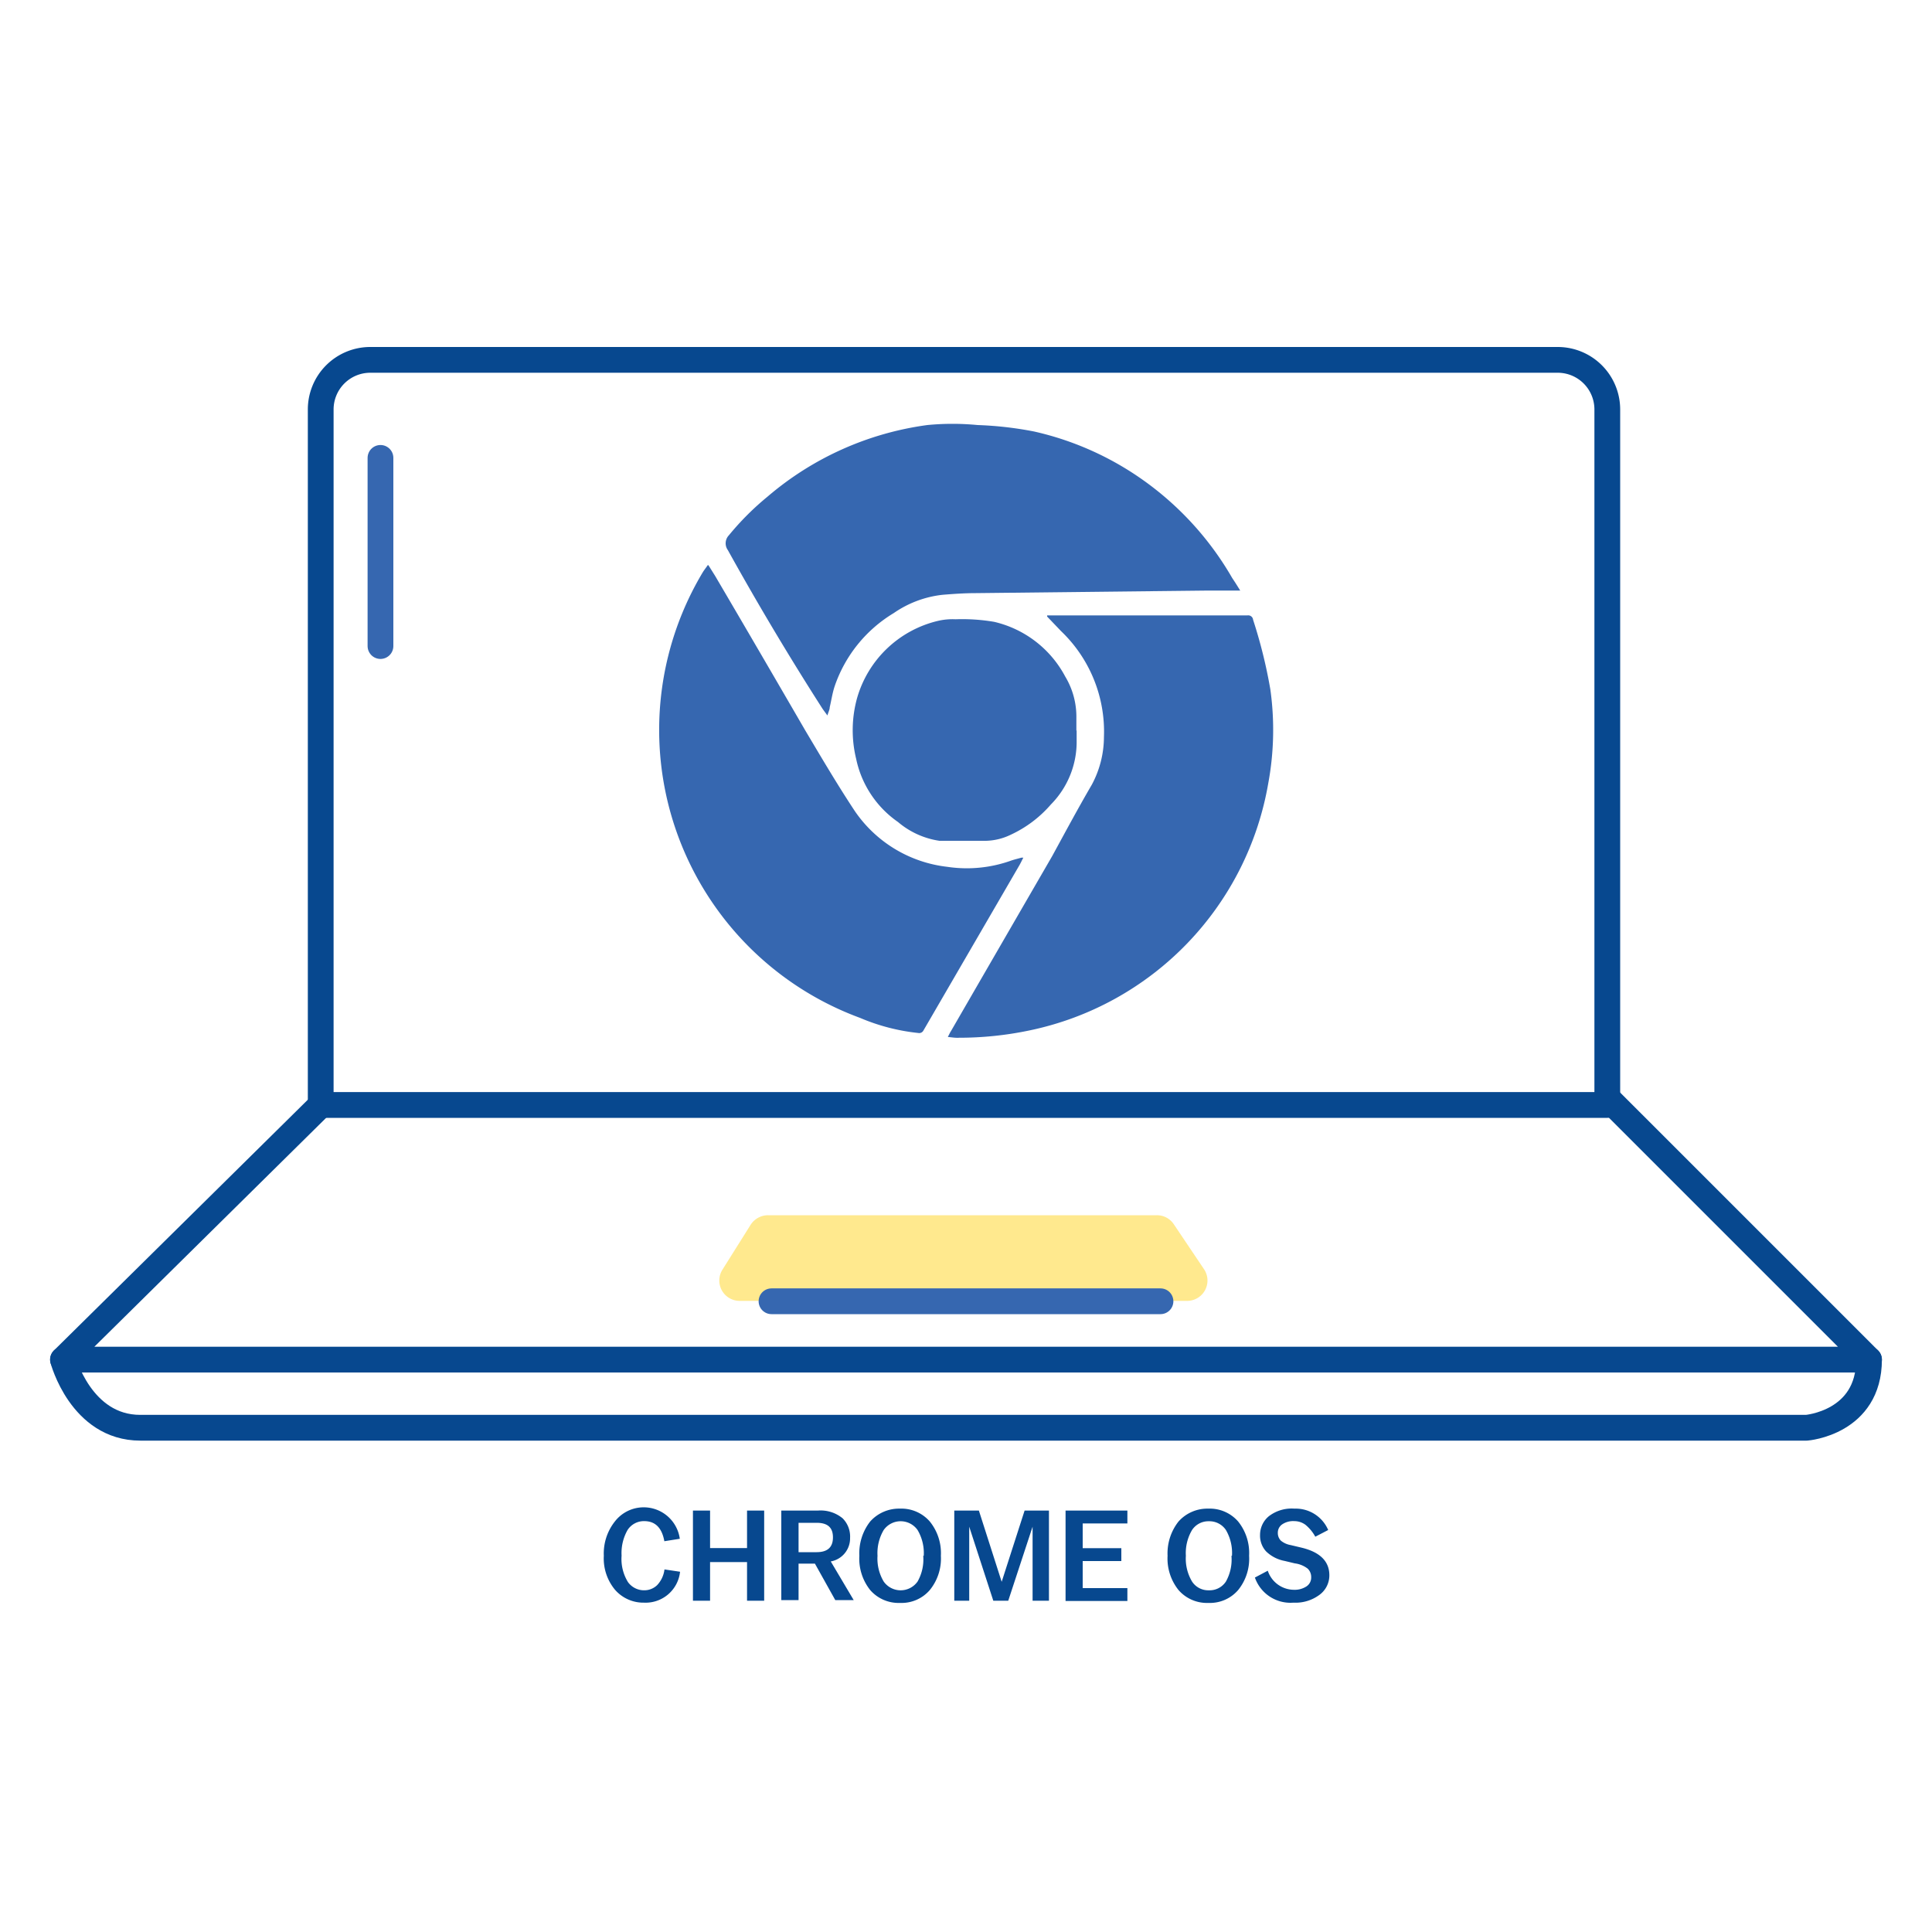
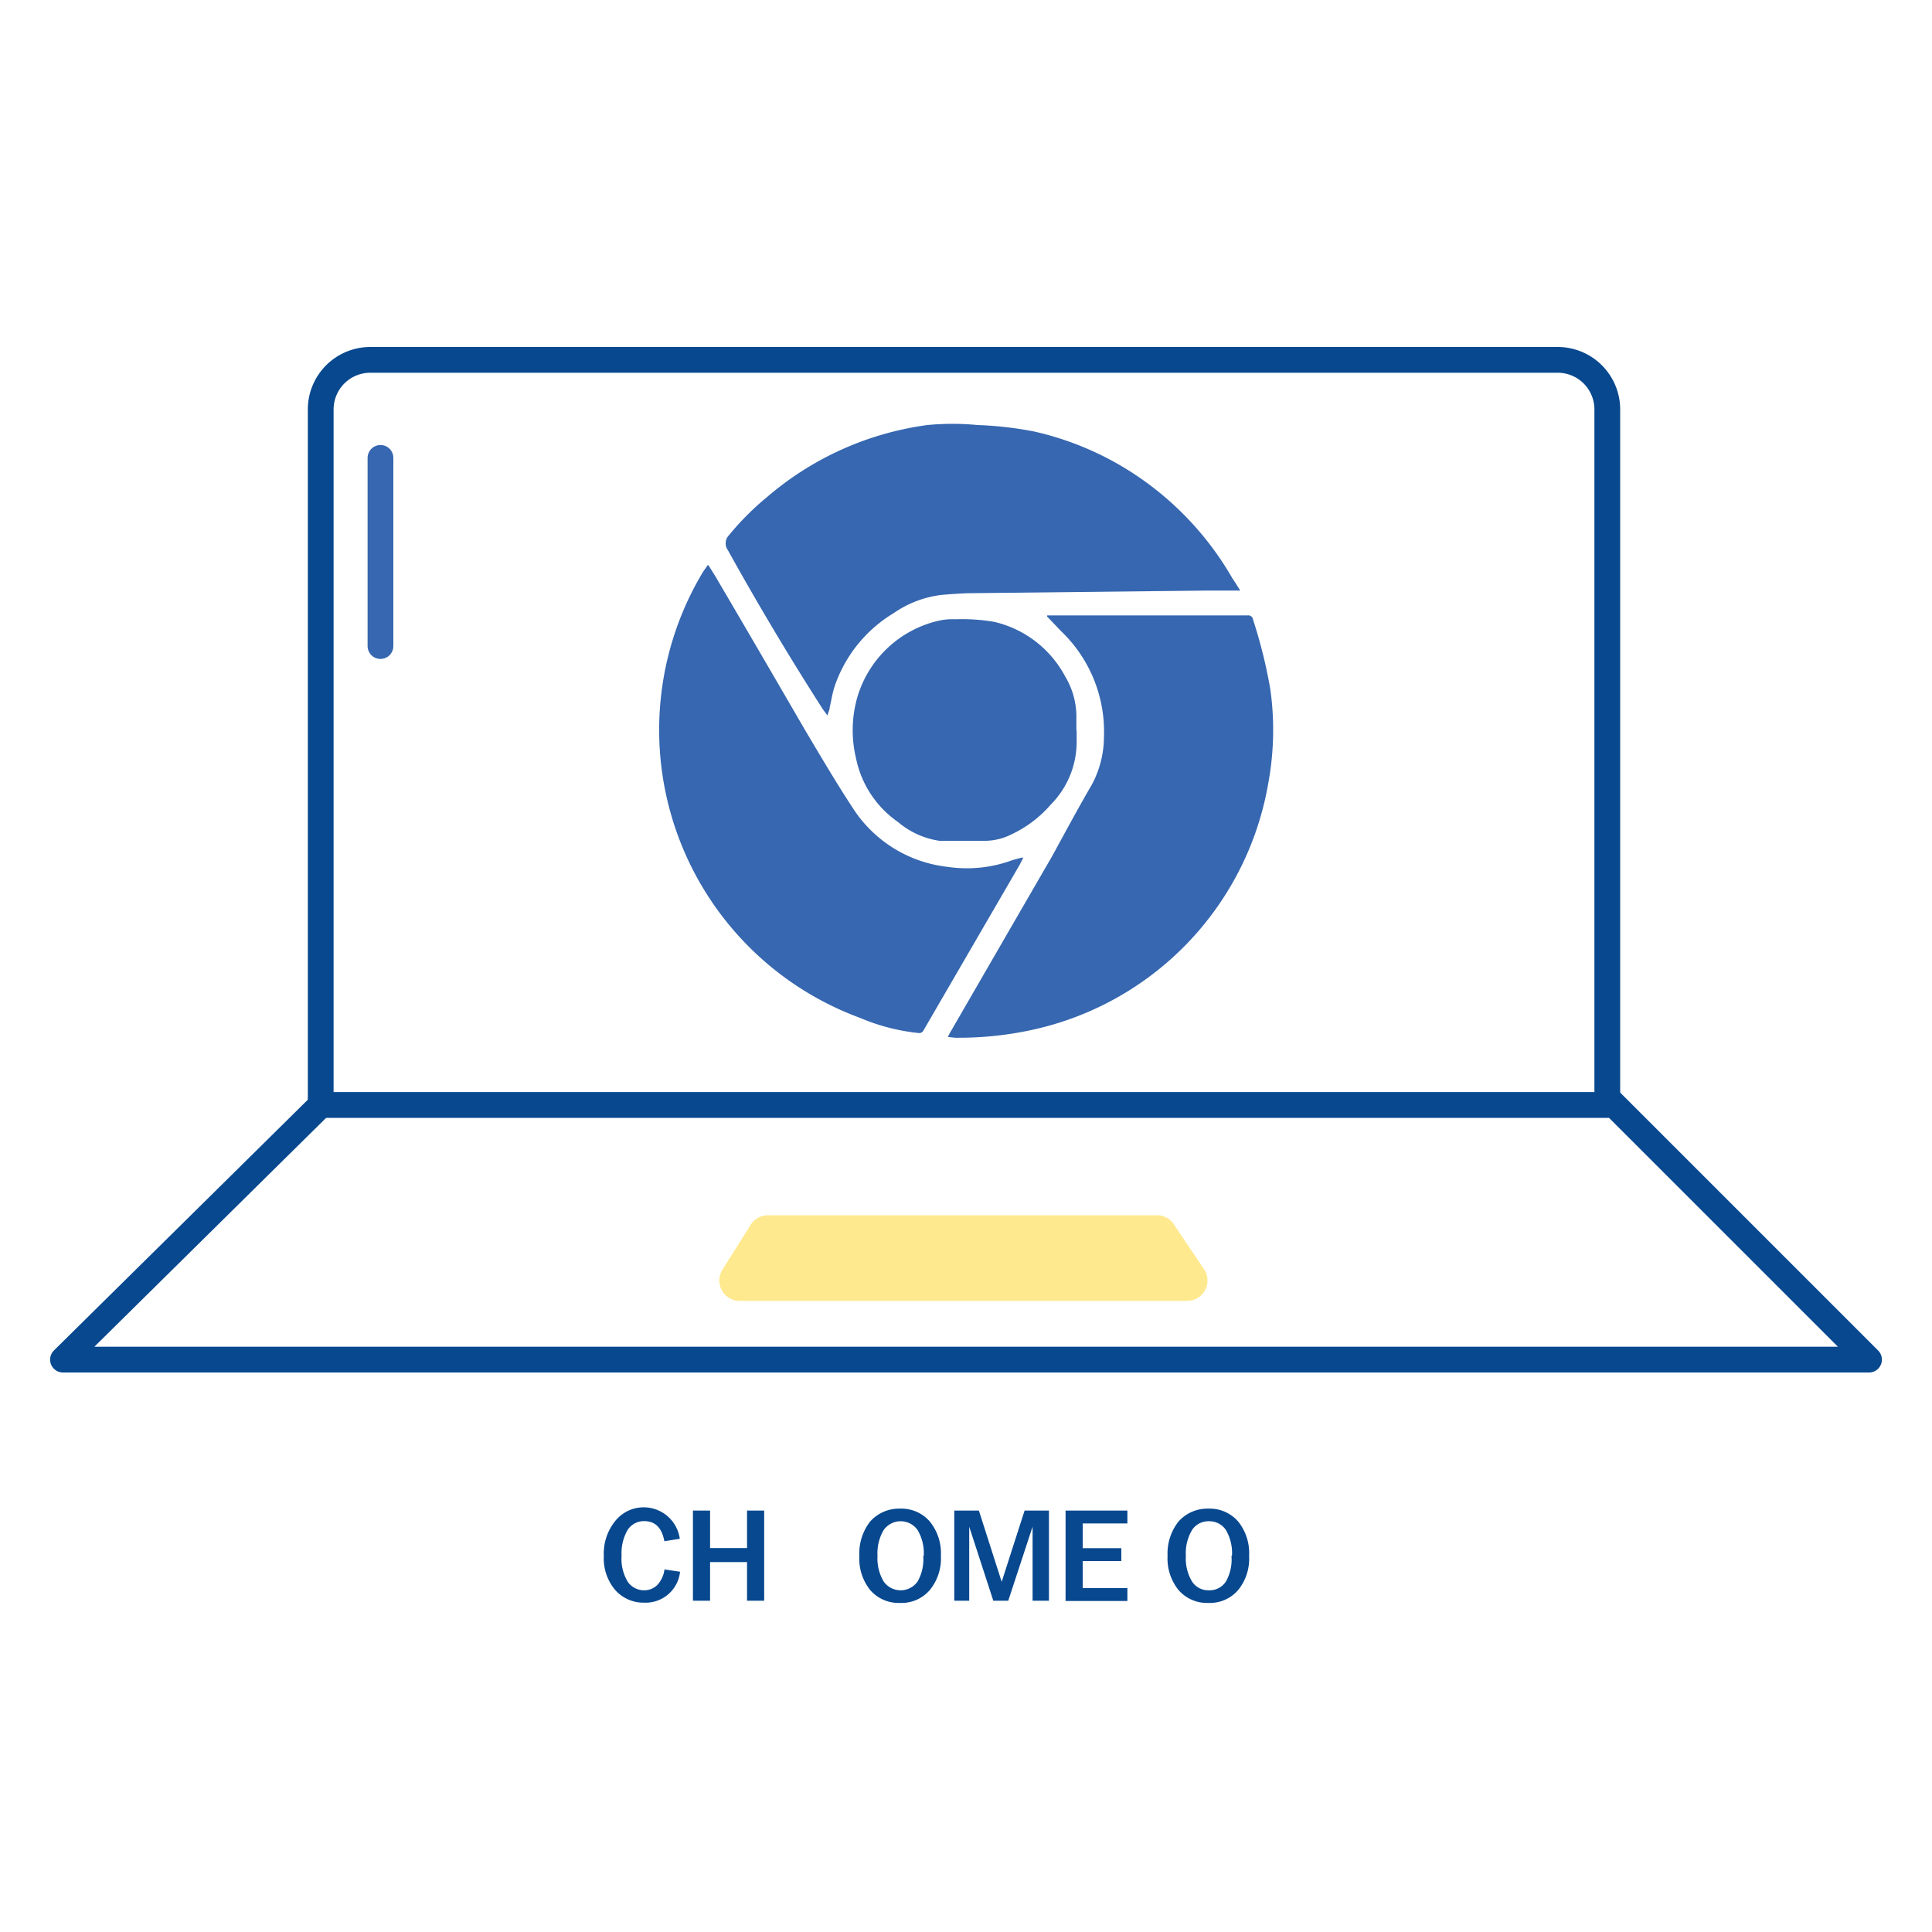
<svg xmlns="http://www.w3.org/2000/svg" id="Warstwa_1" data-name="Warstwa 1" viewBox="0 0 150 150">
  <defs>
    <style>.cls-1{fill:#07488f;}.cls-2{fill:#ffdb43;opacity:0.6;}.cls-3,.cls-4{fill:none;stroke-linecap:round;stroke-linejoin:round;stroke-width:2px;}.cls-3{stroke:#07488f;}.cls-4{stroke:#3667b0;}.cls-5{fill:#3667b0;}</style>
  </defs>
  <title>ikonki</title>
  <path class="cls-1" d="M46.88,120.79v0a4,4,0,0,1,.84-2.64,2.83,2.83,0,0,1,5.06,1.32l-1.2.19q-.28-1.56-1.56-1.56a1.51,1.51,0,0,0-1.29.68,3.6,3.6,0,0,0-.47,2v0a3.41,3.41,0,0,0,.5,2.06,1.54,1.54,0,0,0,1.26.63,1.43,1.43,0,0,0,1-.4,2.15,2.15,0,0,0,.57-1.22l1.21.18A2.69,2.69,0,0,1,50,124.43a2.92,2.92,0,0,1-2.25-1A3.8,3.8,0,0,1,46.88,120.79Z" />
  <path class="cls-1" d="M53.8,117.28h1.33v2.91H58v-2.91h1.33v7H58v-3H55.13v3H53.8Z" />
-   <path class="cls-1" d="M60.66,117.28H63.5a2.69,2.69,0,0,1,1.92.6A2,2,0,0,1,66,119.4a1.82,1.82,0,0,1-1.5,1.83l1.78,3H64.85l-1.58-2.83H62v2.83H60.66ZM62,120.51h1.4c.85,0,1.27-.38,1.27-1.15s-.42-1.13-1.27-1.13H62Z" />
  <path class="cls-1" d="M66.72,120.79v0a4,4,0,0,1,.84-2.66,3,3,0,0,1,2.32-1,2.92,2.92,0,0,1,2.31,1,3.9,3.9,0,0,1,.86,2.66v0a3.87,3.87,0,0,1-.86,2.66,2.89,2.89,0,0,1-2.31,1,2.92,2.92,0,0,1-2.32-1A3.91,3.91,0,0,1,66.72,120.79Zm5,0v0a3.52,3.52,0,0,0-.48-2,1.61,1.61,0,0,0-2.63,0,3.52,3.52,0,0,0-.48,2v0a3.48,3.48,0,0,0,.48,2,1.61,1.61,0,0,0,2.63,0A3.48,3.48,0,0,0,71.68,120.79Z" />
  <path class="cls-1" d="M74.09,117.28H76l1.77,5.53,1.78-5.53h1.89v7H80.17v-5.75l-1.89,5.75H77.12l-1.87-5.75v5.75H74.09Z" />
  <path class="cls-1" d="M82.73,117.28h4.8v1H84.06v1.92h3v1h-3v2.1h3.47v1h-4.8Z" />
  <path class="cls-1" d="M90.65,120.79v0a4,4,0,0,1,.85-2.66,3,3,0,0,1,2.32-1,2.92,2.92,0,0,1,2.31,1,3.9,3.9,0,0,1,.85,2.66v0a3.86,3.86,0,0,1-.85,2.66,2.89,2.89,0,0,1-2.31,1,2.92,2.92,0,0,1-2.32-1A3.91,3.91,0,0,1,90.65,120.79Zm5,0v0a3.53,3.53,0,0,0-.47-2,1.54,1.54,0,0,0-1.32-.68,1.52,1.52,0,0,0-1.31.68,3.52,3.52,0,0,0-.48,2v0a3.48,3.48,0,0,0,.48,2,1.5,1.5,0,0,0,1.31.68,1.51,1.51,0,0,0,1.32-.68A3.49,3.49,0,0,0,95.61,120.79Z" />
-   <path class="cls-1" d="M97.43,122.48l1-.53a2.15,2.15,0,0,0,2,1.48,1.68,1.68,0,0,0,1-.26.82.82,0,0,0,.37-.71.9.9,0,0,0-.27-.67,2.06,2.06,0,0,0-1-.41l-.79-.19a2.8,2.8,0,0,1-1.44-.74,1.81,1.81,0,0,1-.47-1.29,1.88,1.88,0,0,1,.67-1.43,2.9,2.9,0,0,1,2-.6,2.74,2.74,0,0,1,2.62,1.66l-1,.52a3.16,3.16,0,0,0-.77-.93,1.45,1.45,0,0,0-.86-.28,1.52,1.52,0,0,0-.94.25.78.78,0,0,0-.34.65.85.85,0,0,0,.23.61,1.63,1.63,0,0,0,.77.35l.8.19c1.46.34,2.2,1.06,2.2,2.15a1.87,1.87,0,0,1-.79,1.54,3.12,3.12,0,0,1-2,.59A2.92,2.92,0,0,1,97.43,122.48Z" />
  <path class="cls-2" d="M56.07,98.61l2.21-3.52a1.61,1.61,0,0,1,1.36-.74H89.81a1.57,1.57,0,0,1,1.33.71l2.36,3.51A1.58,1.58,0,0,1,92.17,101H57.43A1.58,1.58,0,0,1,56.07,98.61Z" />
  <path class="cls-3" d="M28.74,27.94h92.2a3.85,3.85,0,0,1,3.85,3.85v54a0,0,0,0,1,0,0H24.9a0,0,0,0,1,0,0v-54A3.85,3.85,0,0,1,28.74,27.94Z" />
  <polyline class="cls-3" points="24.89 85.81 4.89 105.56 145.11 105.56 124.79 85.24" />
-   <path class="cls-3" d="M4.89,105.56s1.39,5.29,6,5.29H140.26s4.85-.38,4.85-5.29" />
-   <line class="cls-4" x1="59.9" y1="101.03" x2="90.1" y2="101.03" />
  <line class="cls-4" x1="29.54" y1="35.55" x2="29.54" y2="50.16" />
  <path class="cls-5" d="M73.59,80.51c.1-.19.16-.33.24-.45q3.93-6.8,7.86-13.59c1-1.83,2-3.7,3.08-5.55a7.88,7.88,0,0,0,.94-3.7A10.79,10.79,0,0,0,82.38,49L81.3,47.87s0,0,0-.09H96.85a.38.38,0,0,1,.44.34,38.51,38.51,0,0,1,1.34,5.41,22.74,22.74,0,0,1-.16,7.27A23.7,23.7,0,0,1,79.94,80a26.62,26.62,0,0,1-5.48.57C74.19,80.59,73.91,80.54,73.59,80.51Z" />
  <path class="cls-5" d="M96.29,45.85H93.85l-18.08.2c-.86,0-1.73.06-2.59.13a8.23,8.23,0,0,0-3.79,1.42,10.64,10.64,0,0,0-4.58,5.66c-.18.53-.26,1.1-.39,1.65,0,.19-.11.38-.18.64-.17-.24-.3-.4-.41-.57Q60,49,56.51,42.71a.9.9,0,0,1,.08-1.15,21.45,21.45,0,0,1,3-3A24,24,0,0,1,72,33a20.32,20.32,0,0,1,3.9,0,27.84,27.84,0,0,1,4.38.5,23.56,23.56,0,0,1,8.52,3.81,24,24,0,0,1,6.87,7.57C95.86,45.16,96.05,45.46,96.29,45.85Z" />
  <path class="cls-5" d="M55,43.88l.52.83c2.35,4,4.68,8,7,12,1.25,2.1,2.49,4.21,3.84,6.25a10.07,10.07,0,0,0,7.19,4.34,10.21,10.21,0,0,0,5-.5c.25-.08.5-.14.75-.21a.92.92,0,0,1,.15,0c-.12.23-.22.45-.34.65L71.7,80a.37.37,0,0,1-.41.2,15.63,15.63,0,0,1-4.51-1.17A23.82,23.82,0,0,1,54.57,44.42c.1-.16.22-.31.33-.47S54.94,43.92,55,43.88Z" />
  <path class="cls-5" d="M83.59,56.71c0,.25,0,.5,0,.75a6.92,6.92,0,0,1-2,5,9.25,9.25,0,0,1-3.12,2.35,4.64,4.64,0,0,1-1.92.47c-1.21,0-2.41,0-3.61,0a6.41,6.41,0,0,1-3.22-1.46,7.94,7.94,0,0,1-3.25-4.91,9.36,9.36,0,0,1,.07-4.7,8.59,8.59,0,0,1,6.26-6,5,5,0,0,1,1.39-.13,14.84,14.84,0,0,1,3,.2,8.4,8.4,0,0,1,5.51,4.24,6.05,6.05,0,0,1,.87,3.21c0,.34,0,.68,0,1Z" />
</svg>